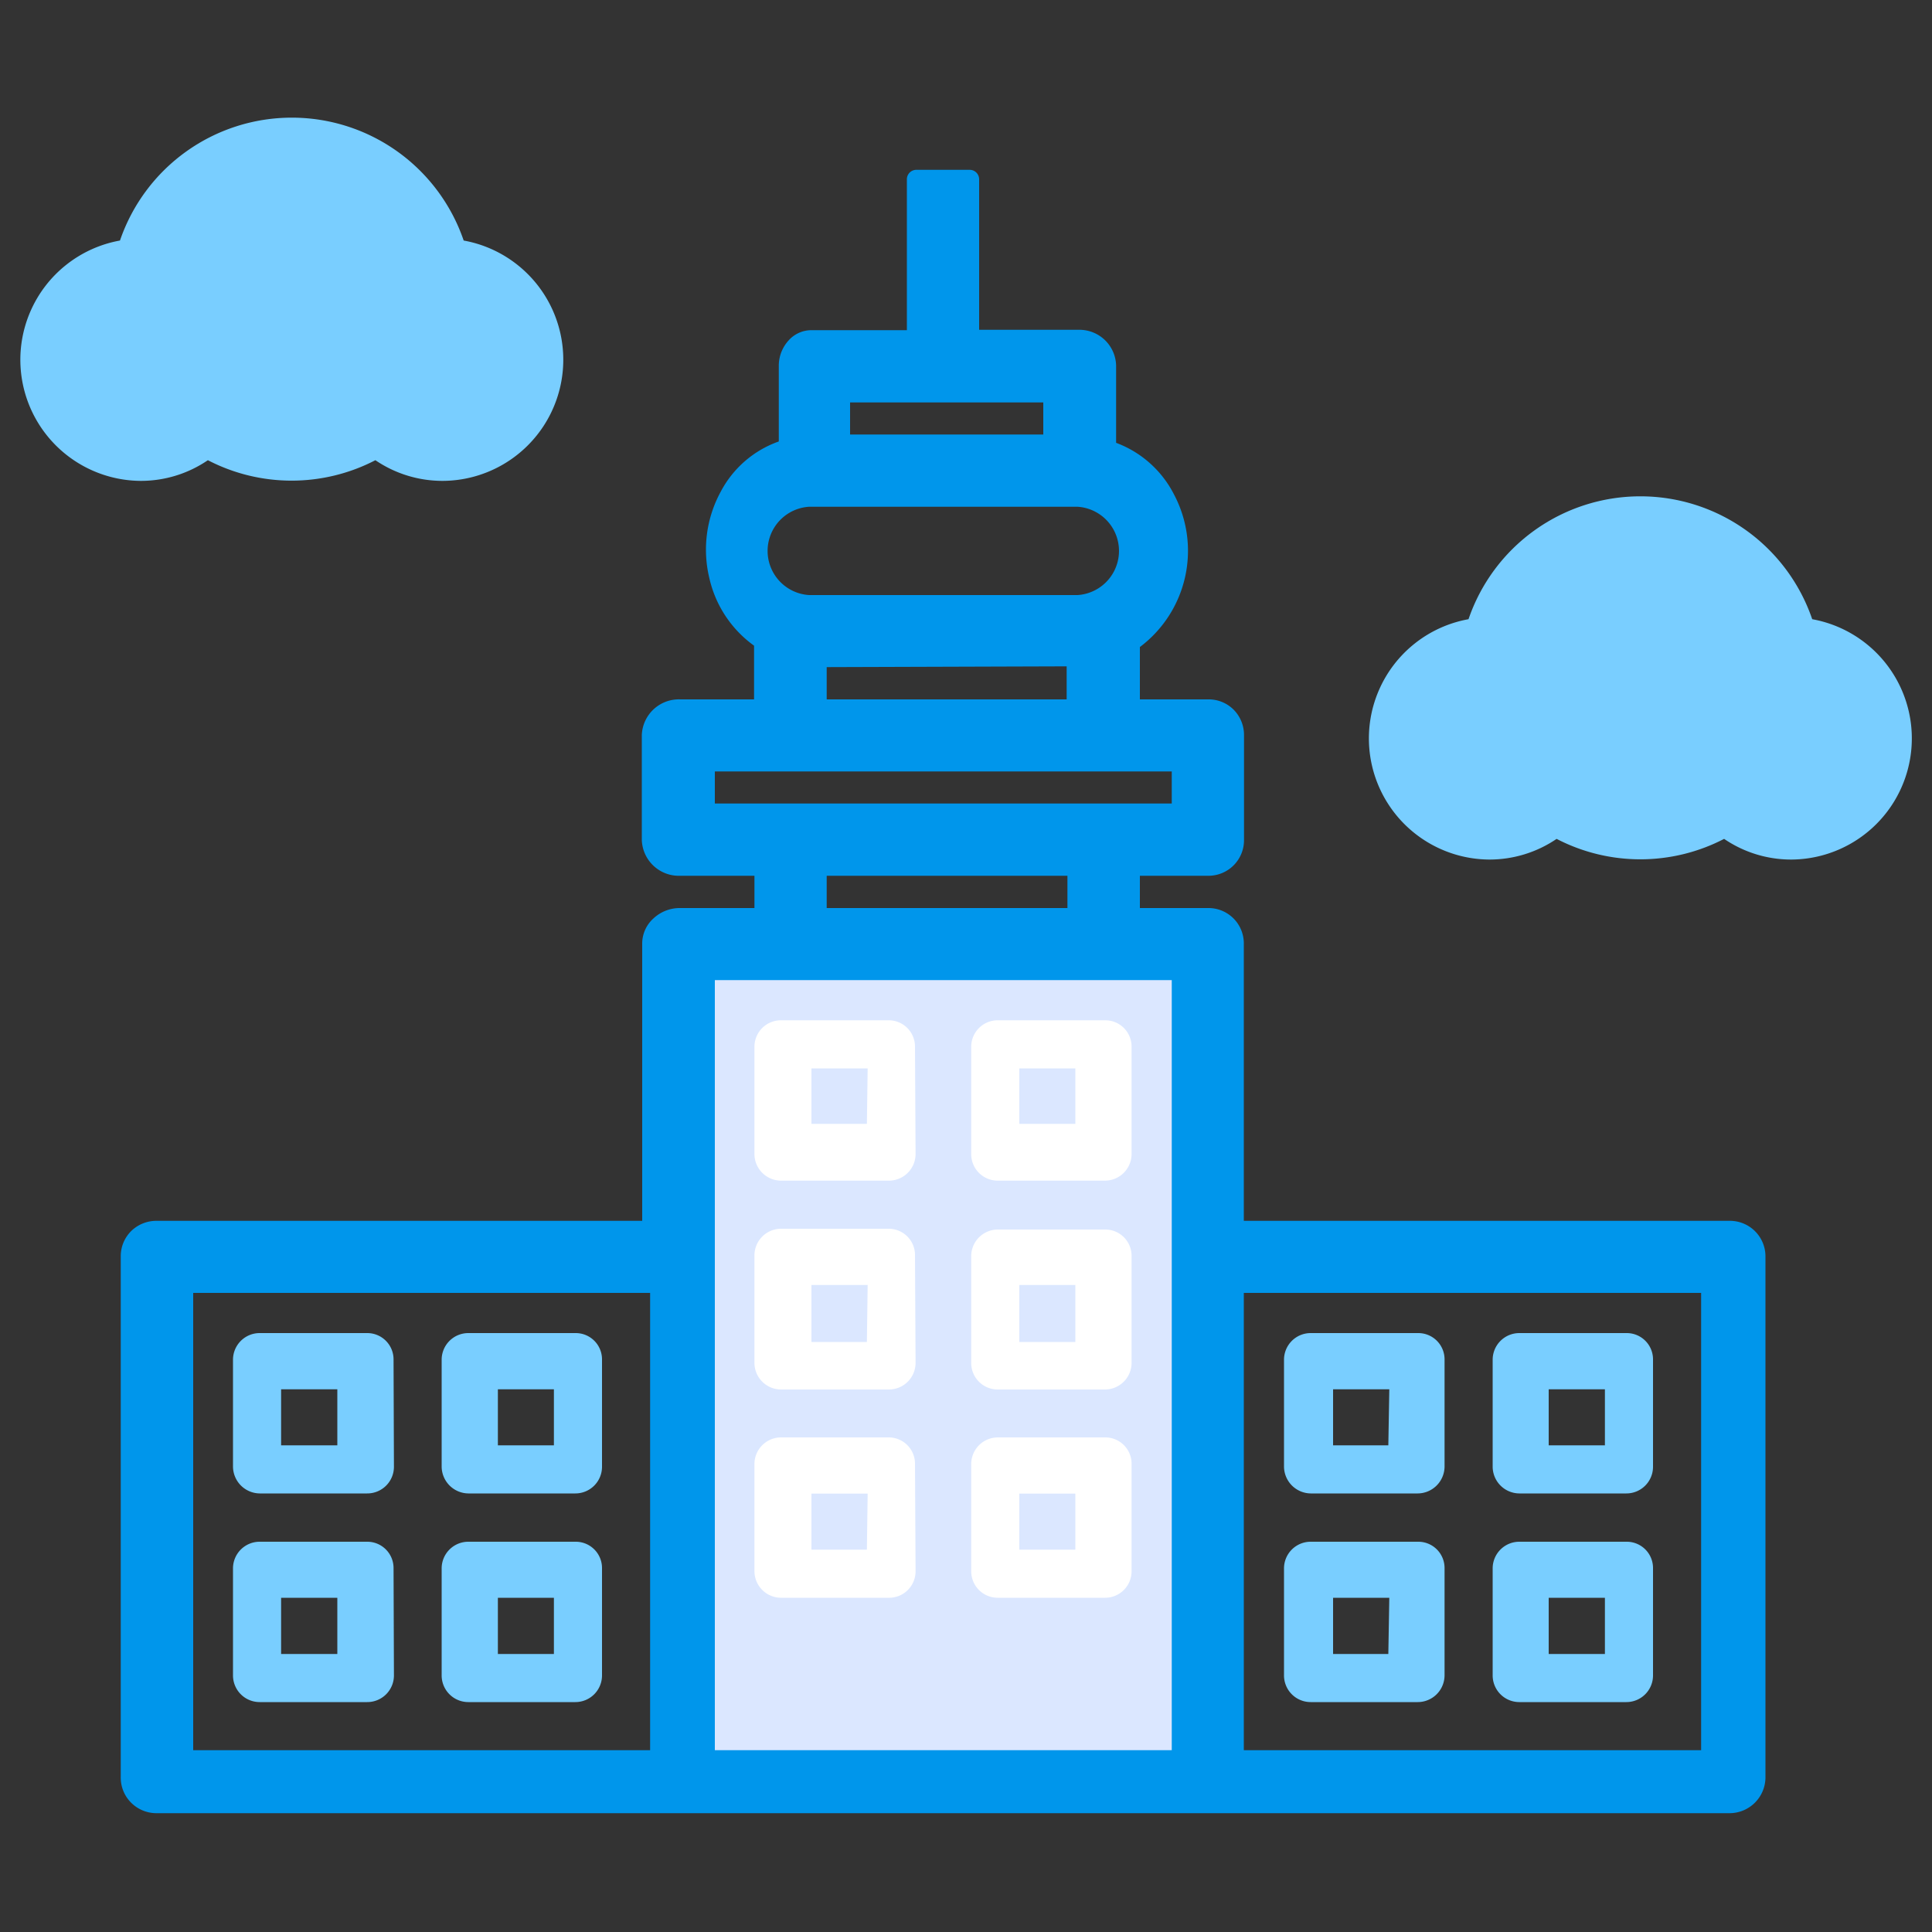
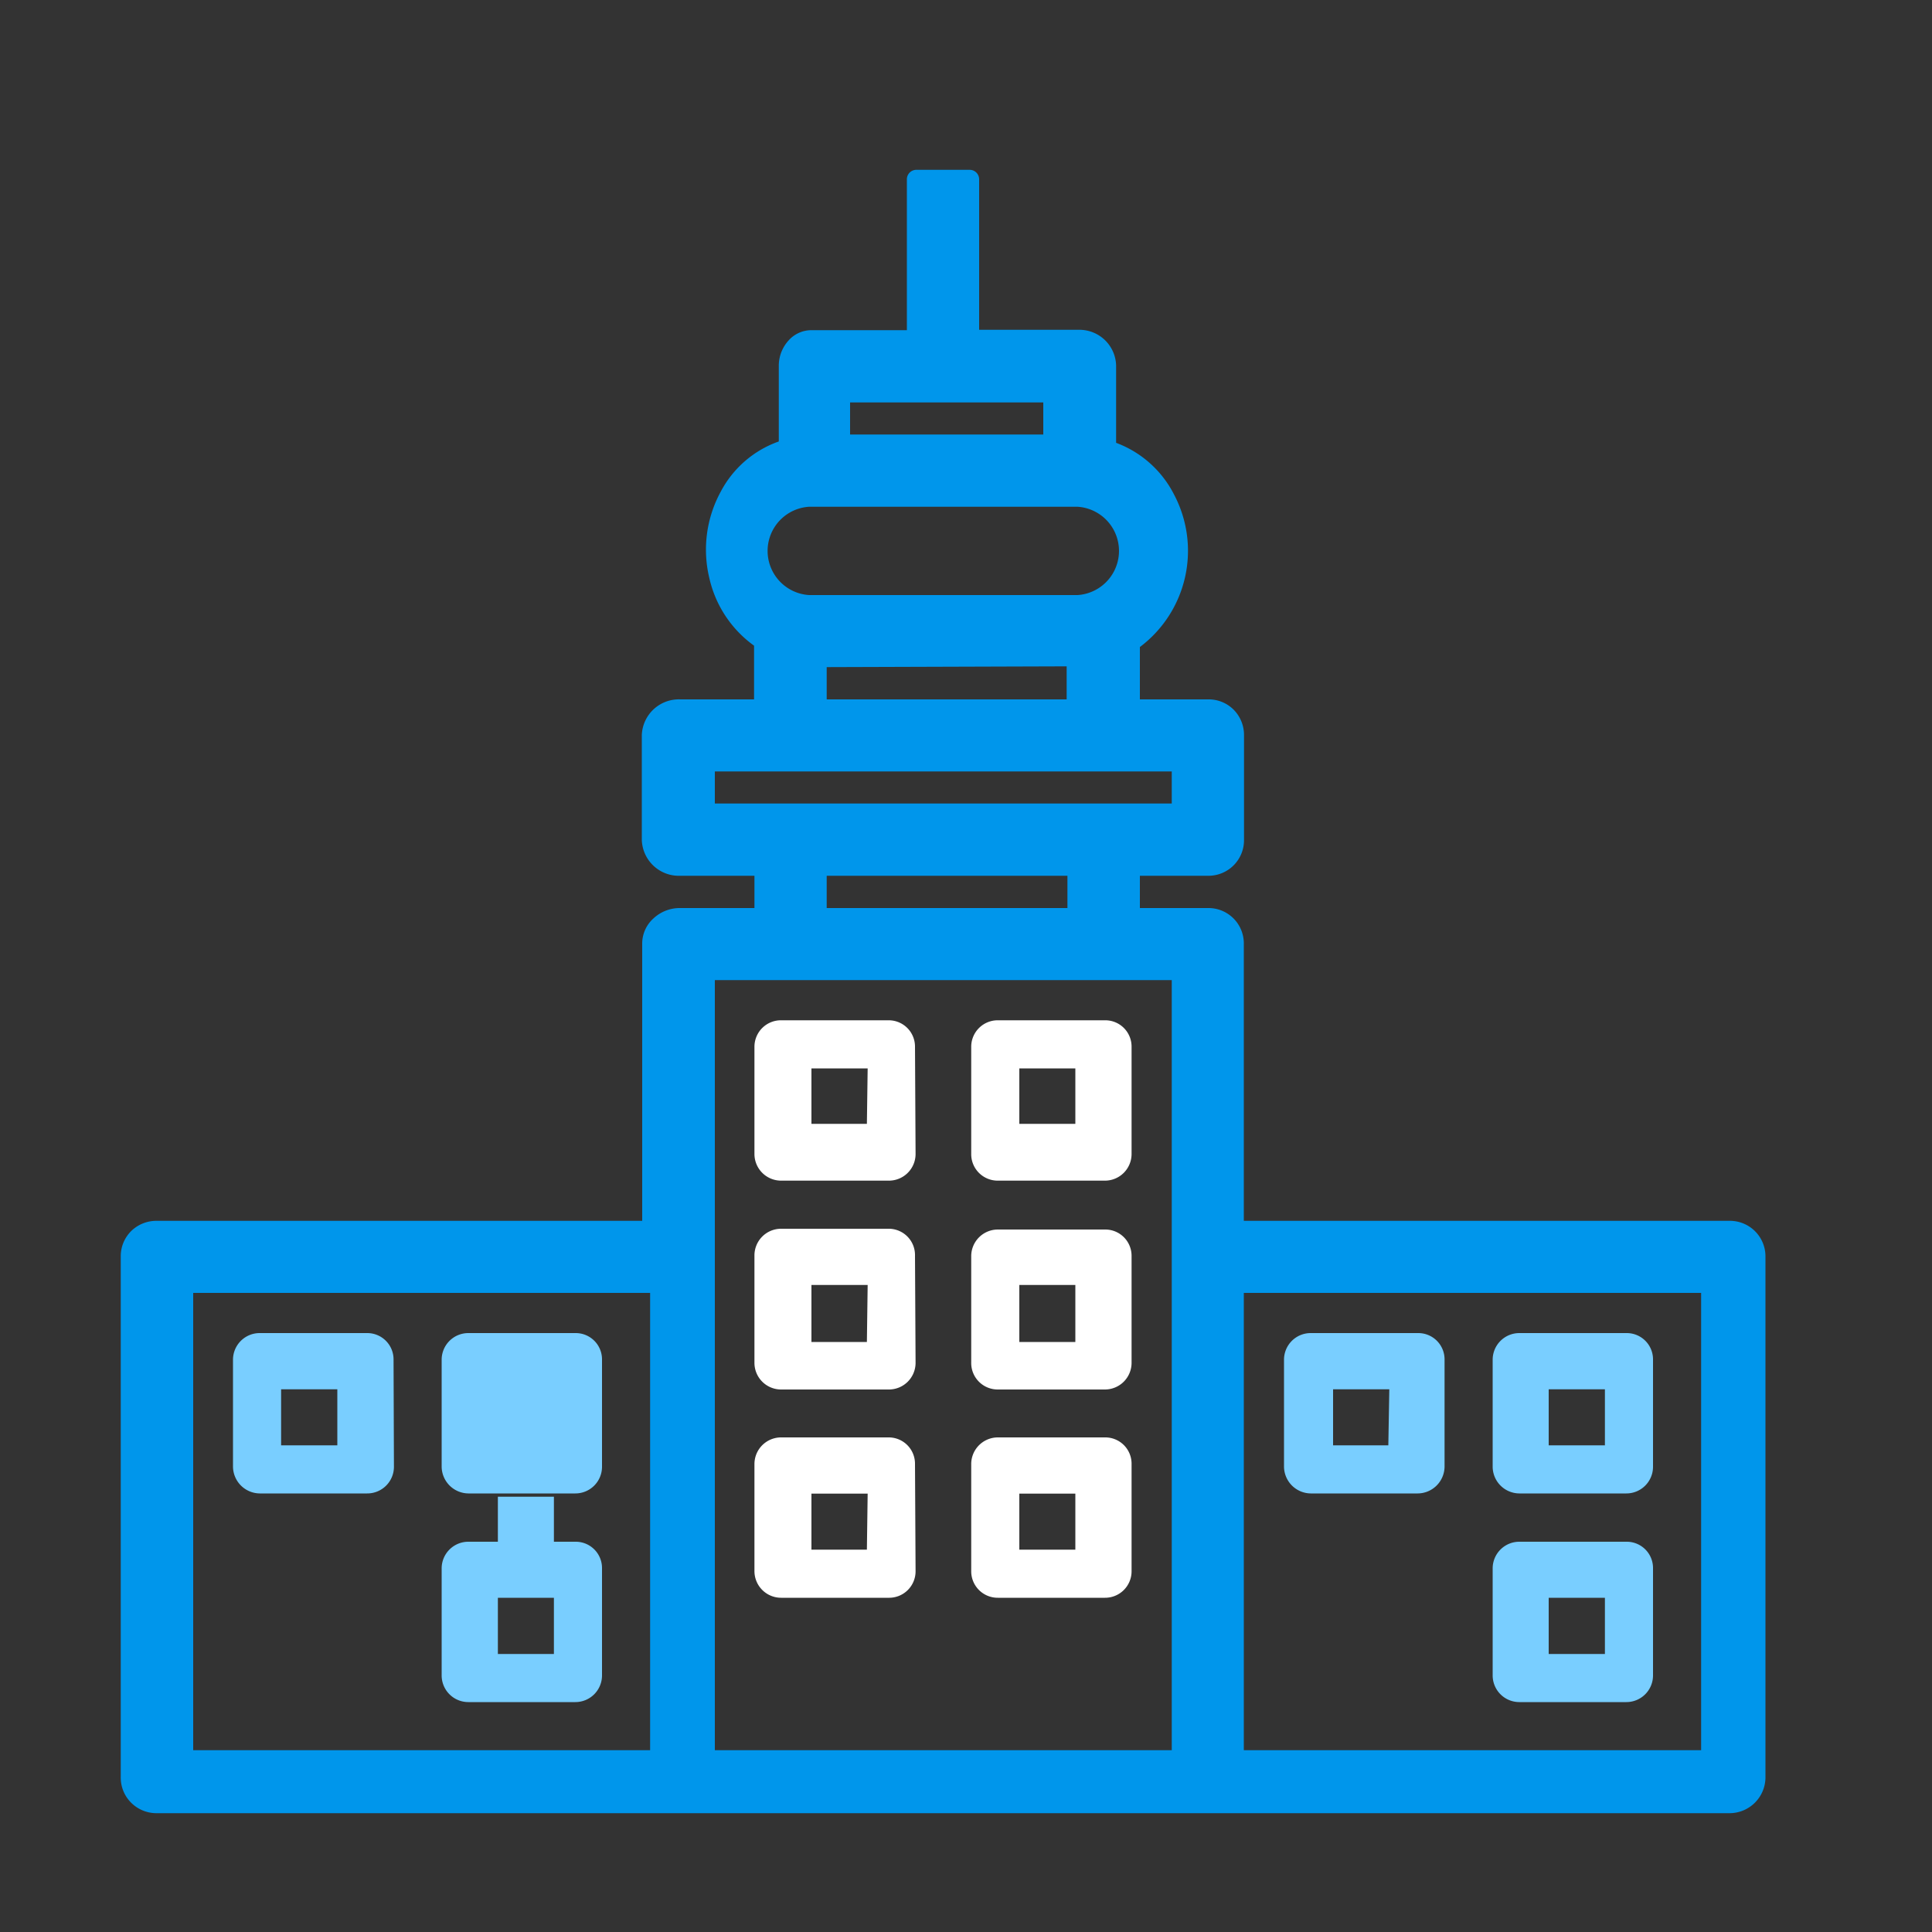
<svg xmlns="http://www.w3.org/2000/svg" id="Calque_1" data-name="Calque 1" width="100" height="100" viewBox="0 0 100 100">
  <rect x="0" y="0" width="100" height="100" fill="#333333" stroke="none" />
  <rect width="100" height="100" style="fill:none" />
  <g id="Groupe_2110" data-name="Groupe 2110">
-     <path id="Tracé_4295" data-name="Tracé 4295" d="M35.32,49.07h27V92.25h-27Z" style="fill:#dbe7ff" />
    <g id="Groupe_2109" data-name="Groupe 2109">
      <path id="Tracé_4296" data-name="Tracé 4296" d="M47.36,54.17A1.36,1.36,0,0,0,46,52.81H40.44a1.37,1.37,0,0,0-1.39,1.38h0v5.54a1.38,1.38,0,0,0,1.38,1.38H46a1.38,1.38,0,0,0,1.39-1.38h0Zm-2.49,4H42V55.3h2.91Z" style="fill:#fff" />
      <path id="Tracé_4297" data-name="Tracé 4297" d="M58.57,54.17a1.36,1.36,0,0,0-1.36-1.36H51.65a1.37,1.37,0,0,0-1.38,1.38h0v5.54a1.37,1.37,0,0,0,1.38,1.38h5.54a1.38,1.38,0,0,0,1.38-1.38h0Zm-2.91,4h-2.9V55.3h2.9Z" style="fill:#fff" />
      <path id="Tracé_4298" data-name="Tracé 4298" d="M47.36,65A1.36,1.36,0,0,0,46,63.6H40.44A1.38,1.38,0,0,0,39.05,65h0v5.53a1.38,1.38,0,0,0,1.38,1.39H46a1.38,1.38,0,0,0,1.39-1.38h0Zm-2.49,4.46H42V66.51h2.91Z" style="fill:#fff" />
      <path id="Tracé_4299" data-name="Tracé 4299" d="M58.57,65a1.36,1.36,0,0,0-1.36-1.36H51.65A1.38,1.38,0,0,0,50.27,65h0v5.53a1.37,1.37,0,0,0,1.38,1.39h5.54a1.38,1.38,0,0,0,1.38-1.38h0Zm-2.91,4.46h-2.9V66.51h2.9Z" style="fill:#fff" />
      <path id="Tracé_4300" data-name="Tracé 4300" d="M47.36,75.76A1.36,1.36,0,0,0,46,74.4H40.44a1.38,1.38,0,0,0-1.39,1.38h0v5.54a1.38,1.38,0,0,0,1.38,1.38H46a1.37,1.37,0,0,0,1.39-1.38h0Zm-2.49,4.45H42v-2.9h2.91Z" style="fill:#fff" />
      <path id="Tracé_4301" data-name="Tracé 4301" d="M58.57,75.76a1.36,1.36,0,0,0-1.36-1.36H51.65a1.38,1.38,0,0,0-1.38,1.38h0v5.54a1.37,1.37,0,0,0,1.38,1.38h5.54a1.37,1.37,0,0,0,1.38-1.38h0Zm-2.91,4.45h-2.9v-2.9h2.9Z" style="fill:#fff" />
      <path id="Tracé_4302" data-name="Tracé 4302" d="M74.77,70.36A1.36,1.36,0,0,0,73.41,69H67.84a1.38,1.38,0,0,0-1.38,1.38h0v5.53a1.4,1.4,0,0,0,1.38,1.39h5.54a1.4,1.4,0,0,0,1.39-1.38h0Zm-2.91,4.45H69v-2.9h2.91Z" style="fill:#79ceff" />
      <path id="Tracé_4303" data-name="Tracé 4303" d="M85.56,70.36A1.36,1.36,0,0,0,84.2,69H78.64a1.38,1.38,0,0,0-1.38,1.38h0v5.53a1.39,1.39,0,0,0,1.38,1.39h5.54a1.38,1.38,0,0,0,1.38-1.38h0Zm-2.49,4.45H80.16v-2.9h2.91Z" style="fill:#79ceff" />
      <path id="Tracé_4304" data-name="Tracé 4304" d="M20.37,70.36A1.36,1.36,0,0,0,19,69H13.45a1.38,1.38,0,0,0-1.39,1.38h0v5.53a1.4,1.4,0,0,0,1.38,1.39H19a1.38,1.38,0,0,0,1.39-1.38h0Zm-2.91,4.45H14.55v-2.9h2.91Z" style="fill:#79ceff" />
-       <path id="Tracé_4305" data-name="Tracé 4305" d="M31.16,70.36A1.36,1.36,0,0,0,29.8,69H24.24a1.38,1.38,0,0,0-1.38,1.38h0v5.53a1.4,1.4,0,0,0,1.38,1.39h5.54a1.38,1.38,0,0,0,1.38-1.38h0Zm-2.49,4.45h-2.9v-2.9h2.9Z" style="fill:#79ceff" />
-       <path id="Tracé_4306" data-name="Tracé 4306" d="M20.37,81.16A1.36,1.36,0,0,0,19,79.8H13.45a1.38,1.38,0,0,0-1.39,1.38h0v5.54a1.38,1.38,0,0,0,1.38,1.38H19a1.38,1.38,0,0,0,1.39-1.38h0Zm-2.91,4.45H14.55V82.7h2.91Z" style="fill:#79ceff" />
+       <path id="Tracé_4305" data-name="Tracé 4305" d="M31.16,70.36A1.36,1.36,0,0,0,29.8,69H24.24a1.38,1.38,0,0,0-1.38,1.38h0v5.53a1.4,1.4,0,0,0,1.38,1.39h5.54a1.38,1.38,0,0,0,1.38-1.38h0m-2.49,4.45h-2.9v-2.9h2.9Z" style="fill:#79ceff" />
      <path id="Tracé_4307" data-name="Tracé 4307" d="M31.16,81.16A1.36,1.36,0,0,0,29.8,79.8H24.24a1.38,1.38,0,0,0-1.38,1.38h0v5.54a1.38,1.38,0,0,0,1.38,1.38h5.54a1.38,1.38,0,0,0,1.38-1.38h0Zm-2.49,4.45h-2.9V82.7h2.9Z" style="fill:#79ceff" />
-       <path id="Tracé_4308" data-name="Tracé 4308" d="M74.77,81.16a1.36,1.36,0,0,0-1.36-1.36H67.84a1.38,1.38,0,0,0-1.38,1.38h0v5.54a1.38,1.38,0,0,0,1.38,1.38h5.54a1.39,1.39,0,0,0,1.39-1.38h0Zm-2.91,4.45H69V82.7h2.91Z" style="fill:#79ceff" />
      <path id="Tracé_4309" data-name="Tracé 4309" d="M85.56,81.16A1.36,1.36,0,0,0,84.2,79.8H78.64a1.38,1.38,0,0,0-1.38,1.38h0v5.54a1.38,1.38,0,0,0,1.38,1.38h5.54a1.38,1.38,0,0,0,1.38-1.38h0Zm-2.49,4.45H80.16V82.7h2.91Z" style="fill:#79ceff" />
      <path d="M89.53,63.19H64.38V48.83A1.83,1.83,0,0,0,62.55,47H59V45.33h3.56a1.84,1.84,0,0,0,1.83-1.85V38.05a1.86,1.86,0,0,0-.53-1.31,1.82,1.82,0,0,0-1.3-.54H59V33.49a6.23,6.23,0,0,0,1.77-7.89,5.53,5.53,0,0,0-3-2.68v-4a1.9,1.9,0,0,0-1.92-1.85H50.68V9.28a.49.49,0,0,0-.49-.49H47.43a.49.49,0,0,0-.49.49v7.81H42a1.58,1.58,0,0,0-1.19.54,1.94,1.94,0,0,0-.5,1.31v3.91a5.44,5.44,0,0,0-3,2.59,6.27,6.27,0,0,0-.6,4.46,5.91,5.91,0,0,0,2.32,3.52V36.2H35.22a1.92,1.92,0,0,0-2,1.85v5.43a1.92,1.92,0,0,0,2,1.85h3.83V47H35.22a2,2,0,0,0-1.4.54,1.75,1.75,0,0,0-.58,1.3V63.19H8.09a1.86,1.86,0,0,0-1.3.53A1.83,1.83,0,0,0,6.25,65v27a1.83,1.83,0,0,0,.54,1.31,1.85,1.85,0,0,0,1.31.54H89.53a1.86,1.86,0,0,0,1.85-1.84V65A1.84,1.84,0,0,0,89.53,63.19Zm-1.48,3.73V90.59H64.38V66.92ZM44,22.49V20.83H54v1.66Zm11.21,12V36.2H42.79V34.53ZM41.87,30.8a2.29,2.29,0,0,1,0-4.57H55.78a2.29,2.29,0,0,1,0,4.57Zm18.78,9.13v1.66H37V39.93Zm-5.4,5.4V47H42.79V45.33Zm5.4,5.4V90.59H37V50.73Zm-27,16.19V90.59H10V66.92Z" style="fill:#0096eb" />
-       <path id="Tracé_18179" data-name="Tracé 18179" d="M93.8,32.05a9.4,9.4,0,0,0-17.79,0,6.27,6.27,0,0,0,1.06,12.44,6.17,6.17,0,0,0,3.5-1.07,9.41,9.41,0,0,0,8.67,0,6.15,6.15,0,0,0,3.5,1.07A6.27,6.27,0,0,0,93.8,32.05Z" style="fill:#79ceff" />
-       <path id="Tracé_18180" data-name="Tracé 18180" d="M24,12.45a9.4,9.4,0,0,0-17.79,0A6.27,6.27,0,0,0,7.26,24.89a6.15,6.15,0,0,0,3.5-1.07,9.41,9.41,0,0,0,8.67,0,6.17,6.17,0,0,0,3.5,1.07A6.27,6.27,0,0,0,24,12.45Z" style="fill:#79ceff" />
    </g>
  </g>
</svg>